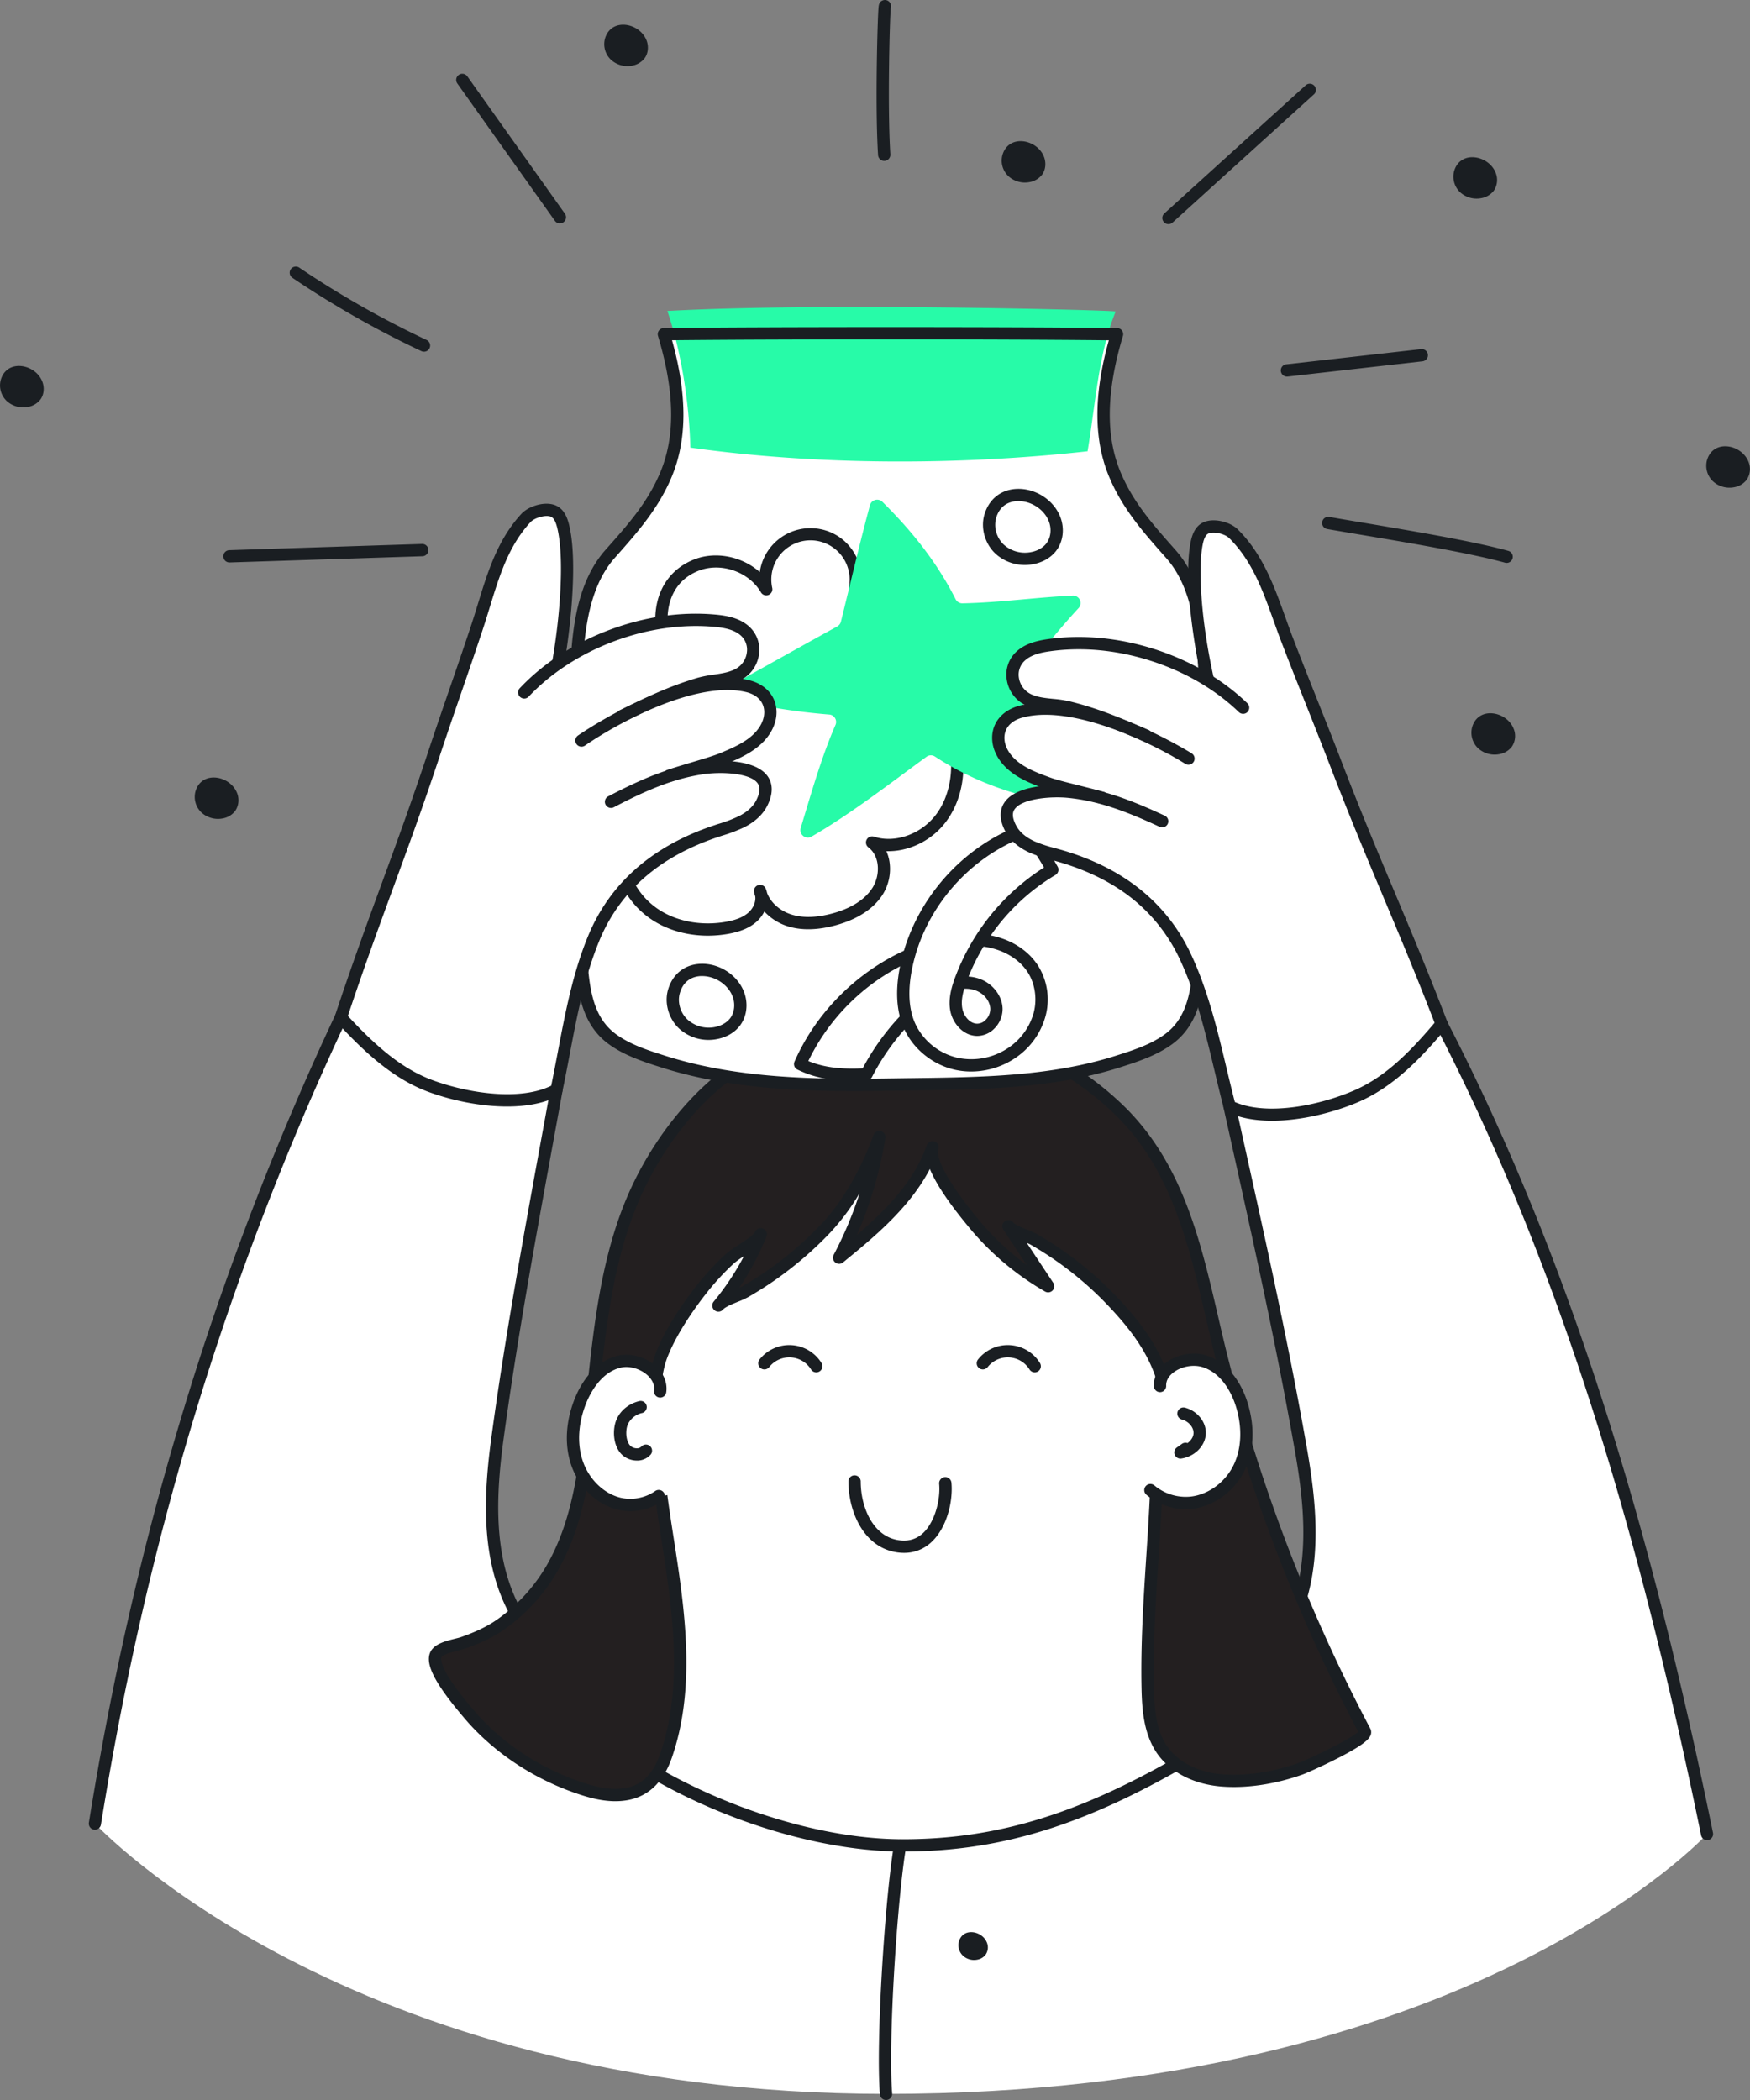
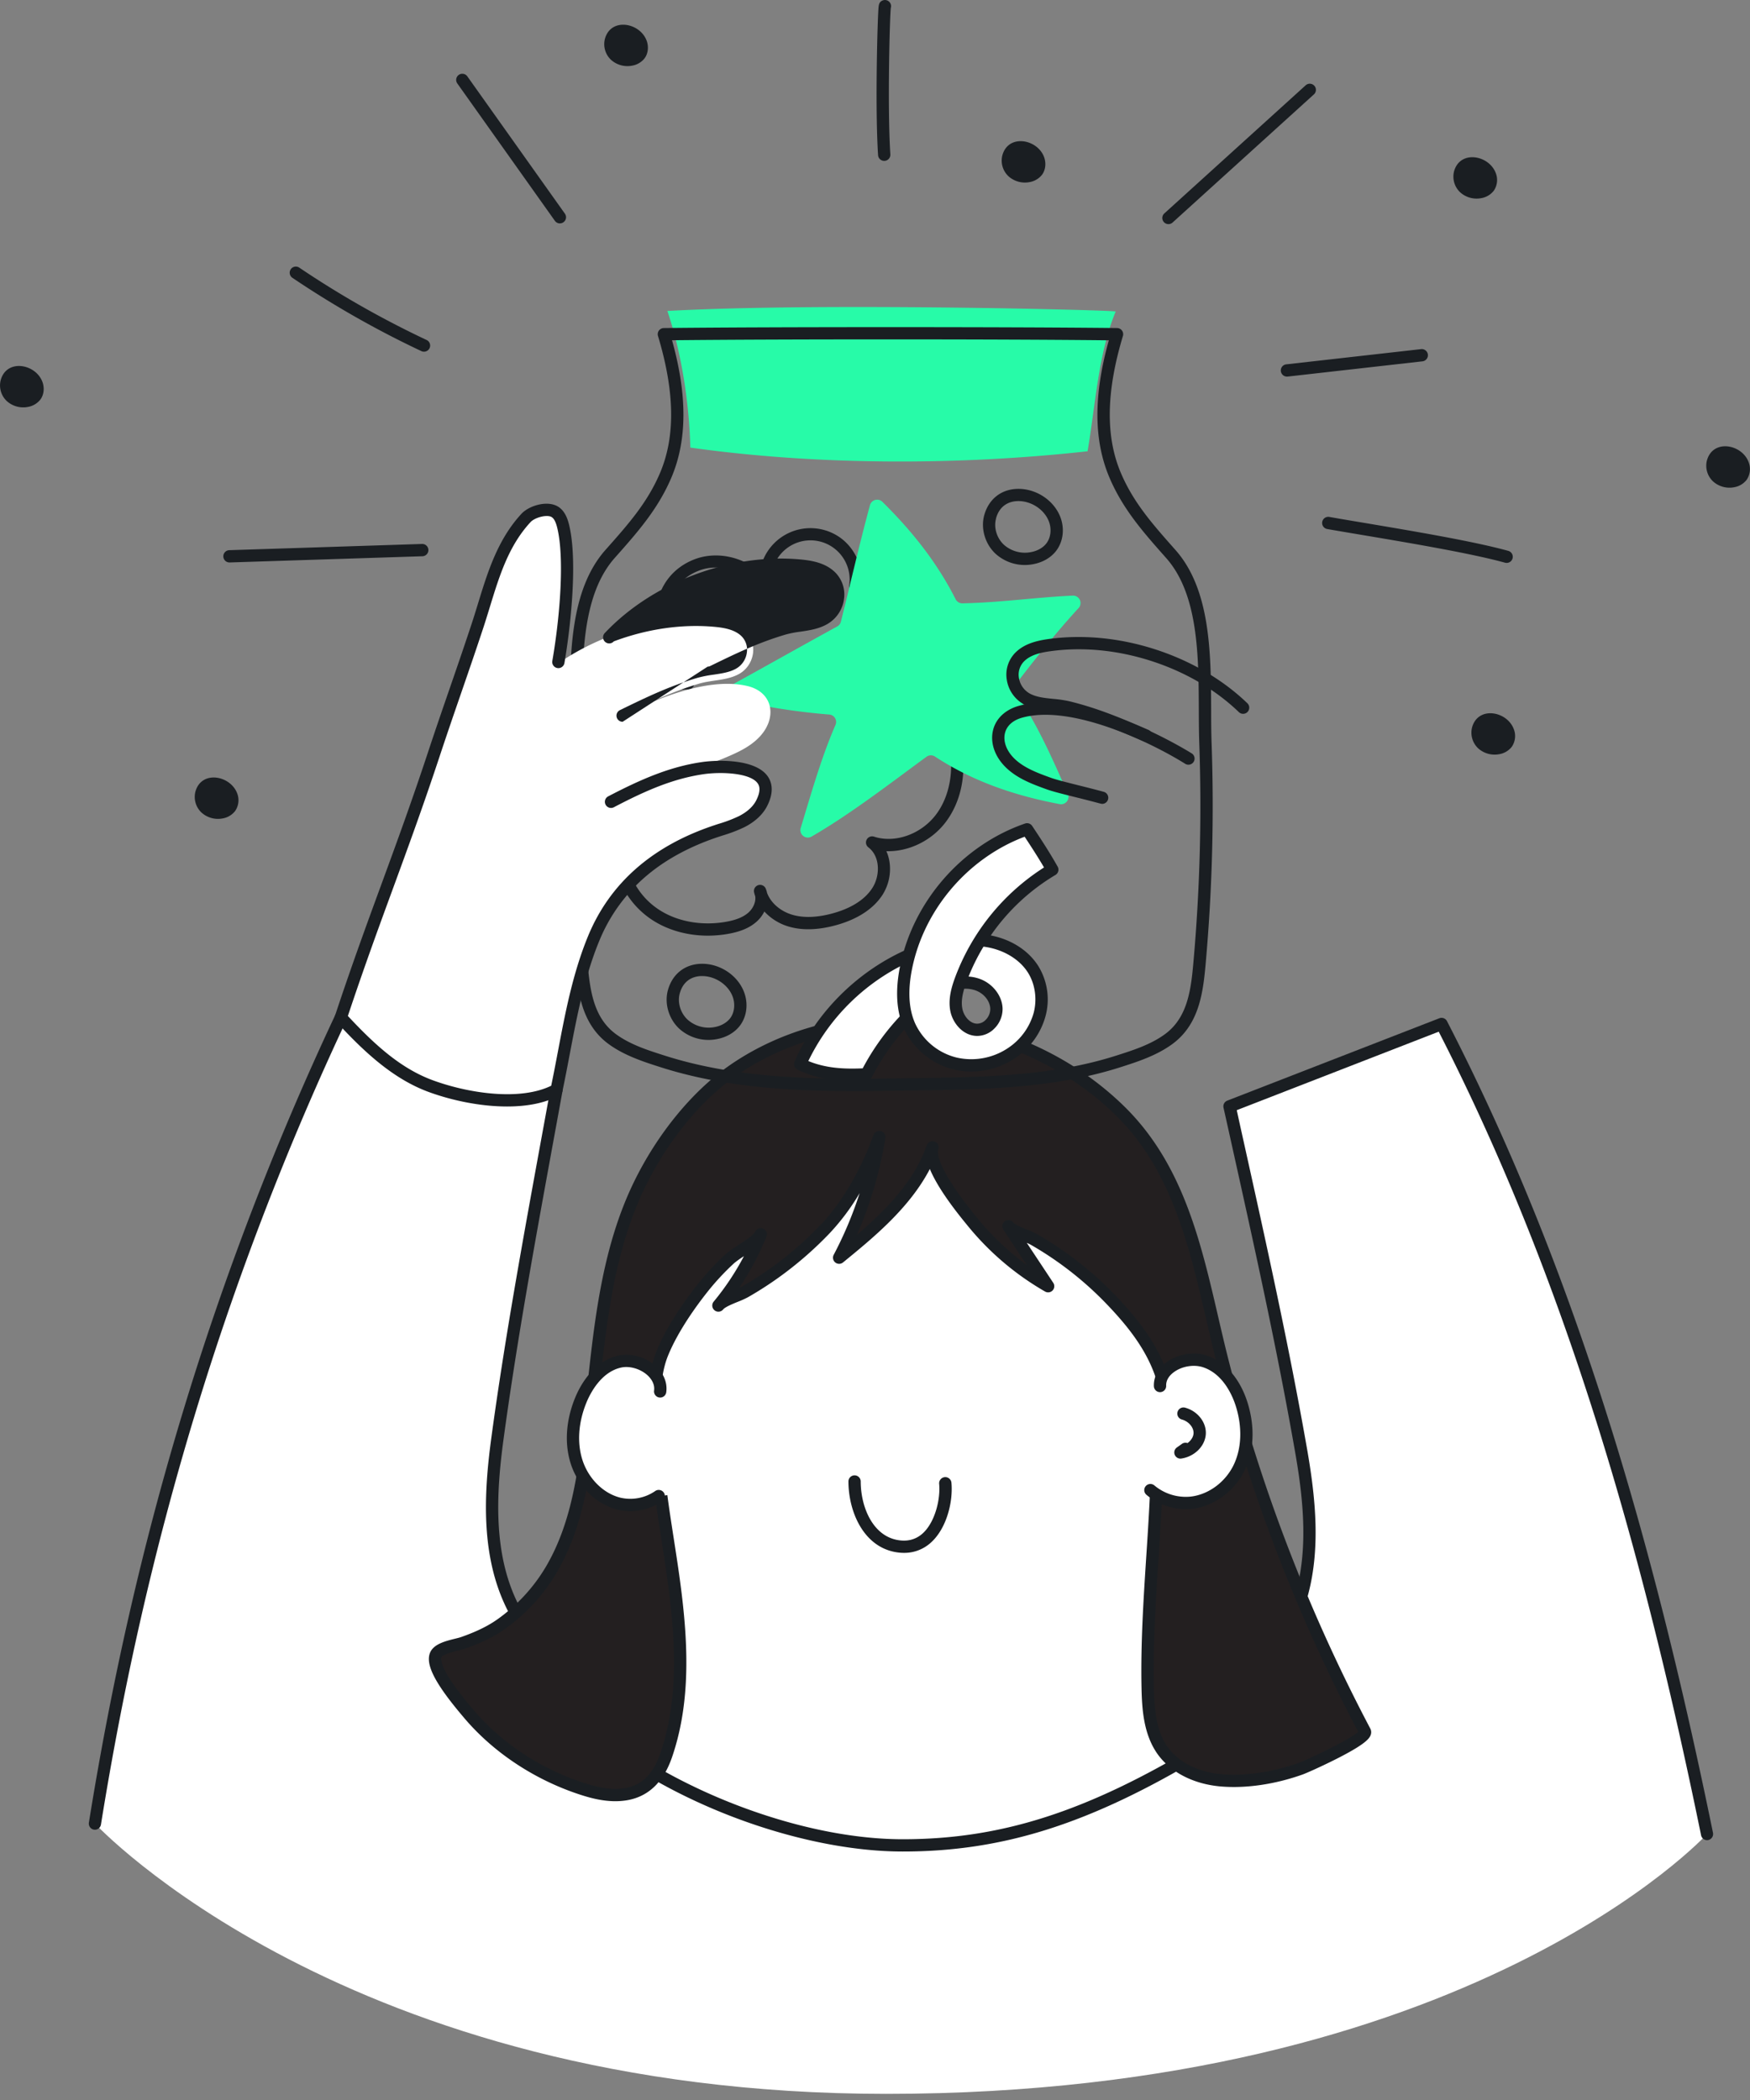
<svg xmlns="http://www.w3.org/2000/svg" viewBox="0 0 1425 1710">
  <rect x="0" y="0" width="1425" height="1710" fill="#808080" stroke="none" />
  <defs>
    <style>.cls-1{fill:#fff}.cls-2{fill:#1a1e22}.cls-4{fill:#27fba8}</style>
  </defs>
  <g id="Vrstva_2" data-name="Vrstva 2">
    <g id="Vrstva_1-2" data-name="Vrstva 1">
      <path d="M1390.06 1493.41c-45.51-222.34-107.39-448.55-216.14-659.6l-172.66 67.07c22.47 101.26 42.43 189.9 58.26 280.21 8.29 47.36 12.49 98.47-8.63 141.66l-631.66-11.06c-22.76-42.35-20.51-93.58-14-141.22 12.37-90.85 29.36-180.92 48-283l-175.67-58.88c-100.63 215-163.58 428.67-200.24 656.33 0 0 204.19 220.08 644.19 220.08 475.04 0 668.55-211.59 668.55-211.59Z" class="cls-1" />
      <path d="M77.32 1489.92a5.49 5.49 0 0 1-.8-.06 5 5 0 0 1-4.14-5.73c18.86-117.11 43.81-226.22 76.28-333.55A2389.72 2389.72 0 0 1 273 826.47a5 5 0 0 1 6.12-2.62l175.61 58.92a5 5 0 0 1 3.33 5.63Q455 905.2 452 921.57c-15.87 86.81-30.87 168.8-41.87 249.57-6.08 44.62-9.23 95.93 13.47 138.19a5 5 0 1 1-8.81 4.73c-24.05-44.78-20.86-98.06-14.57-144.27 11-81 26.05-163.09 41.94-250q2.63-14.31 5.29-28.91L280.2 834.75a2377.38 2377.38 0 0 0-122 318.72c-32.35 106.9-57.2 215.58-76 332.25a5 5 0 0 1-4.88 4.2ZM1390.05 1498.41a5 5 0 0 1-4.89-4c-25.81-126.1-53.36-235.2-84.22-333.55-37.13-118.28-79.47-223.26-129.41-320.77L1007.07 904l3 13.72c21.15 95.22 39.41 177.46 54.32 262.52 8 45.94 13.27 99-9.06 144.71a5 5 0 1 1-9-4.39c21.07-43.09 16-94.24 8.19-138.6-14.87-84.83-33.11-167-54.23-262.07l-4-17.92a5 5 0 0 1 3.07-5.74l172.66-67.07a5 5 0 0 1 6.26 2.37c51.09 99.15 94.3 205.9 132.11 326.36 31 98.67 58.6 208.1 84.47 334.53a5 5 0 0 1-4.9 6Z" class="cls-2" />
      <path d="M943.51 1153.14c-.11 33.89-.67 67.39.64 99.37 2.45 60 13.81 118.15 33.92 172.45-81.57 49.13-153.48 77.71-243 77.71-77.7 0-172.67-34.77-235.36-80.67 19.89-63.67 19.07-175.49 28-261.51 4.88-47 7.27-98 17.92-144s30.27-91 63.11-125c35.09-36.31 84.77-58.27 135.27-59.16 55.82-1 127.31 26.89 156 77.27 41.23 72.22 43.76 159.12 43.5 243.54Z" class="cls-1" />
      <path d="M735.11 1507.67c-75.85 0-171.63-32.81-238.32-81.63a5 5 0 1 1 5.91-8.07c30.6 22.4 69.93 42.6 110.75 56.86 42.76 14.94 84.83 22.84 121.66 22.84 79.95 0 149.59-22.31 240.38-77a5 5 0 0 1 5.16 8.56c-92.48 55.77-163.65 78.44-245.54 78.44Z" class="cls-2" />
      <path d="M941.15 1221.37c-2.48 50.79-7.68 101.79-6.62 152.81.37 17.82 1.8 36.71 12.14 51.24 10.73 15.09 29.55 22.78 48 24.32 21.34 1.77 44.23-2.34 64.32-9.47 5.16-1.83 55.52-24.47 52.41-30.36a1365.63 1365.63 0 0 1-116.6-304.11c-17.68-70.27-27.9-147.19-82.44-200.9-46.62-45.92-111.9-71.61-177-73.09-49.57-1.12-99.56 12.17-140.18 41.06-31 22.08-57.57 57.31-74.23 91.37-27 55.15-32.62 117.91-39.14 179-5 46.43-9 94.79-33.31 135.7a144.2 144.2 0 0 1-40.93 44c-9.3 6.53-19.66 11-30.32 14.78-5.57 2-20 3.69-22.46 10.06-4.4 11.45 20.25 39.89 27.08 48 24 28.36 56.77 49.35 92 60.86 10.91 3.56 22.42 6.13 33.81 4.71 18.69-2.32 28.94-15.12 34.74-31.94 18.06-52.46 11.35-109.88 2.92-164.72-4.29-27.94-9-55.9-10.88-84.13-1.65-24-4.45-55.51 4.74-78.31 7.33-18.19 20.48-37.64 32.66-53a209 209 0 0 1 22.69-24.43c5.2-4.78 22.53-13.72 24.91-19.64a221.39 221.39 0 0 1-34.52 58c3.81-4.62 16.13-8 21.56-11.09a284.37 284.37 0 0 0 24.13-15.44 289.64 289.64 0 0 0 41.57-36.08c19.35-20.33 34.18-48.16 43.8-74.49a319.76 319.76 0 0 1-32.69 98.1c30.76-25.12 62.92-52.18 76-89.69-5 14.29 24.49 50.7 32.65 60.66a223.15 223.15 0 0 0 61.54 52.27l-32.35-48.81c2.71 4.08 16 8 20.49 10.59q12 6.87 23.31 14.91a280.39 280.39 0 0 1 40.05 34.58c24 25.11 44.21 53.11 45.94 88.94 1.27 25.8-8.57 48.8-9.79 73.74Z" style="fill:#231f20" />
      <path d="M501.07 1466.7c-10.74 0-20.81-2.76-28.76-5.36-36.93-12.06-70.42-34.21-94.29-62.38l-.74-.88c-22.78-26.82-30.91-42.4-27.18-52.09 2.78-7.24 12.61-9.68 20.52-11.63 1.95-.49 3.79-.94 4.92-1.35 8.49-3 19.48-7.39 29.13-14.16a139.65 139.65 0 0 0 39.5-42.51c22.52-37.88 27.28-83 31.88-126.57l1.66-15.59c6.18-58.38 12.58-118.75 38.71-172.14 18.76-38.33 46.4-72.31 75.83-93.24 39.74-28.27 90.61-43.18 143.19-42 68.16 1.55 133.93 28.71 180.44 74.53 47.21 46.49 61.85 109.61 76 170.65 2.49 10.75 5.07 21.86 7.77 32.59a1360.82 1360.82 0 0 0 116.17 303 6.39 6.39 0 0 1 .24 5.4c-1.25 3.2-5.54 8-27.86 19.3-12 6.08-24.65 11.68-27.54 12.7-22.45 8-46 11.43-66.41 9.74-22.21-1.85-41-11.47-51.67-26.4-11.34-16-12.69-36.26-13.06-54-.74-35.85 1.61-72.14 3.89-107.24 1-15.06 2-30.64 2.73-45.91.55-11.27 2.81-22.17 5-32.7 2.83-13.7 5.5-26.65 4.84-40.56-1.75-36.29-23.51-63.7-44.57-85.72a275.23 275.23 0 0 0-39.36-34.05 272.934 272.934 0 0 0-22.89-14.65 32.7 32.7 0 0 0-3.06-1.43l21.56 32.55a5 5 0 0 1-6.65 7.1 226.91 226.91 0 0 1-62.92-53.44c-6.89-8.41-23.71-28.94-30.93-46.36-16.62 31.92-46.24 56.12-70.7 76.09a5 5 0 0 1-7.59-6.2A313.2 313.2 0 0 0 700 971.52a184.47 184.47 0 0 1-24.17 32.41 294.55 294.55 0 0 1-42.29 36.7 288 288 0 0 1-24.54 15.71 75.23 75.23 0 0 1-8.15 3.68c-4.13 1.68-10.36 4.22-12 6.25a5 5 0 0 1-7.71-6.37 215.53 215.53 0 0 0 24.63-37 79.35 79.35 0 0 0-7.79 5.52 204.9 204.9 0 0 0-22.15 23.85c-14.56 18.42-25.9 36.82-31.94 51.82-8.28 20.52-6.27 49.19-4.66 72.23l.27 3.87c1.69 24.76 5.58 49.81 9.34 74q.75 4.85 1.49 9.67c8.5 55.28 15.25 113.71-3.14 167.11-7.26 21.1-20.34 33-38.85 35.28a58.59 58.59 0 0 1-7.27.45Zm228.52-629.95c-48.45 0-95 14.18-131.55 40.2-28.11 20-54.58 52.61-72.63 89.48-25.36 51.81-31.66 111.29-37.76 168.81l-1.65 15.58c-4.72 44.67-9.6 90.86-33.24 130.63a149.48 149.48 0 0 1-42.35 45.55c-10.62 7.46-22.42 12.15-31.51 15.4-1.6.57-3.58 1.06-5.88 1.63-3.47.86-12.68 3.14-13.59 5.51-.3.79-1.32 5.43 8.18 19.72a251 251 0 0 0 17.29 22.32l.75.88c22.69 26.78 54.57 47.86 89.77 59.35 12.95 4.22 22.71 5.61 31.63 4.5 14.81-1.84 24.54-10.93 30.63-28.61 17.64-51.24 11-108.29 2.71-162.33q-.74-4.83-1.49-9.66c-3.79-24.43-7.71-49.7-9.44-74.89l-.27-3.85c-1.68-24.06-3.77-54 5.36-76.67 8.19-20.32 22.67-40.73 33.37-54.28a214.07 214.07 0 0 1 23.24-25 83.85 83.85 0 0 1 9.66-6.91c4.21-2.77 13-8.53 14-10.92a5 5 0 0 1 9.28 3.75 225.44 225.44 0 0 1-22.16 41.71 22.74 22.74 0 0 0 2.1-1 281.22 281.22 0 0 0 23.71-15.16A285.7 285.7 0 0 0 668.57 997c16.89-17.74 32.06-43.58 42.72-72.75a5 5 0 0 1 9.64 2.5 323.6 323.6 0 0 1-23.17 78.81c22.94-19.65 46.49-43.25 56.81-72.8a5 5 0 1 1 9.44 3.29c-.7 2-2.35 14.14 31.81 55.83a219.26 219.26 0 0 0 40.23 38.18L817 1001.28a5 5 0 0 1 8.34-5.52c1.22 1.54 8.16 4.37 11.49 5.73a68.17 68.17 0 0 1 7.31 3.28c8.1 4.63 16.09 9.74 23.73 15.18a285.17 285.17 0 0 1 40.79 35.29c14.4 15.06 24.59 28.23 32.06 41.44 9.43 16.66 14.42 33.25 15.26 50.71.73 15.18-2.2 29.35-5 43.06-2.2 10.63-4.27 20.67-4.79 31.16-.75 15.36-1.76 31-2.74 46.08-2.26 34.89-4.6 71-3.87 106.38.34 16.29 1.51 34.82 11.21 48.45 8.91 12.53 25.08 20.63 44.35 22.23 19 1.57 41.09-1.69 62.24-9.19 6.73-2.39 41.61-18.81 48.58-25.36A1370.62 1370.62 0 0 1 990 1107c-2.72-10.82-5.31-22-7.81-32.77-13.88-59.63-28.19-121.31-73.32-165.77-44.73-44.05-108-70.16-173.65-71.65-1.88-.04-3.76-.06-5.63-.06Z" class="cls-2" />
      <path d="M736.06 1264.48a39.52 39.52 0 0 1-7.83-.81c-25.62-5.17-37.33-33.34-37.36-57.32a5 5 0 0 1 5-5 5 5 0 0 1 5 5c0 20.05 9.22 43.48 29.34 47.54 8.26 1.67 15.35-.08 21.06-5.2 9.94-8.93 14.66-27.56 13.47-40.41a5 5 0 0 1 10-.92c1.43 15.48-3.87 37.2-16.75 48.77a32.07 32.07 0 0 1-21.93 8.35Z" class="cls-2" />
      <path d="M970 1223.65c-19 2.11-46.32-10-53.19-25.13-4.68-10.3-8.45-21.17-8.08-32.24s5.41-22.48 15.6-29.22c5.76-3.81 14.43-5.37 19.32-10 3.34-3.14 3-7.65 6.1-10.83 7.48-7.75 20.73-11.36 31.79-7.56 15.53 5.33 25.28 20.54 29.85 35.67 4.95 16.39 5.22 34.35-1.82 49.72s-22.07 27.64-39.57 29.59Z" class="cls-1" />
      <path d="M965.41 1228.9a49.66 49.66 0 0 1-31.9-11.72 5 5 0 1 1 6.5-7.6 39.89 39.89 0 0 0 29.39 9.1c14.94-1.66 28.91-12.14 35.57-26.69 6-13.17 6.6-29.58 1.59-46.18-2.36-7.79-9.67-26.55-26.69-32.39-7.55-2.6-17.47-1-24.13 4-2.91 2.15-6.33 5.81-6.15 11a5 5 0 1 1-10 .36c-.27-7.46 3.35-14.36 10.18-19.43 9.3-6.88 22.7-9.06 33.34-5.4 15.06 5.17 27.09 19.37 33 39 5.72 18.94 5 37.84-2.07 53.24-8.1 17.68-25.19 30.42-43.56 32.46a45.56 45.56 0 0 1-5.07.25Z" class="cls-2" />
      <path d="M961.21 1187.73a5 5 0 0 1-2.9-9.08l4.13-2.93a5 5 0 0 1 4.55-.64c2.75-2 4.66-4.85 4.89-7.76.37-4.8-3.89-9.92-9.5-11.42a5 5 0 0 1 2.59-9.66c10.38 2.78 17.63 12.17 16.88 21.85s-9.3 18-19.9 19.58a4.71 4.71 0 0 1-.74.06Z" class="cls-2" />
      <path d="M537.54 1133c2.12-15.48-17.67-27.71-32.92-24.3s-26 17.33-31.89 31.81c-6.35 15.68-8.42 33.51-3.31 49.64s18.05 30.14 34.47 34.22c17.75 4.41 30.07-8.2 46.72-7.38 8.53.42 14.41-8.4 17.25-16.46a90.47 90.47 0 0 0 4.76-38.3c-.86-9.26-3.4-18.83-9.85-25.52s-17.66-9.41-25.3-4.12Z" class="cls-1" />
      <path d="M513.19 1230.49a43.81 43.81 0 0 1-10.51-1.27c-17.23-4.29-32.16-19-38-37.57-5.1-16.11-3.87-34.94 3.45-53 7.61-18.8 20.52-31.49 35.43-34.82 10.12-2.26 22.39 1.25 30.54 8.74 6.48 6 9.47 13.46 8.42 21.12a5 5 0 1 1-9.91-1.35c.8-5.84-3-10.28-5.28-12.41-5.75-5.29-14.63-7.9-21.59-6.34-16.55 3.7-25.34 21.38-28.34 28.81-6.45 15.93-7.58 32.36-3.19 46.25 4.85 15.3 17 27.42 30.92 30.88a35.65 35.65 0 0 0 28.38-5.39 5 5 0 0 1 5.76 8.18 45.54 45.54 0 0 1-26.08 8.17Z" class="cls-2" />
-       <path d="M518.54 1189.29a17.68 17.68 0 0 1-12.11-4.79c-7.32-7-8.05-20.76-4.15-29.16 3.33-7.17 10-12.44 18.33-14.47a5 5 0 0 1 2.37 9.71 16.92 16.92 0 0 0-11.63 9c-2.29 4.91-1.8 14.06 2 17.74a7.69 7.69 0 0 0 5.49 2 4.93 4.93 0 0 0 3.47-1.46 5 5 0 0 1 7.54 6.56 14.64 14.64 0 0 1-10.57 4.89ZM842.56 1117.5a5 5 0 0 1-4.25-2.37 20.86 20.86 0 0 0-34.08-1.93 5 5 0 1 1-7.84-6.21 30.85 30.85 0 0 1 50.42 2.87 5 5 0 0 1-4.25 7.64ZM664.68 1117.5a5 5 0 0 1-4.25-2.37 20.85 20.85 0 0 0-34.07-1.93 5 5 0 1 1-7.85-6.21 30.85 30.85 0 0 1 50.42 2.87 5 5 0 0 1-4.25 7.64ZM780.78 1581.11a11.79 11.79 0 0 0 3.38 11.43 13.42 13.42 0 0 0 11.62 3.18 11.09 11.09 0 0 0 6.75-4 10.4 10.4 0 0 0 1.14-9.79c-3.73-9.83-19.67-12.73-22.89-.82ZM721.5 1710a5 5 0 0 1-5-4.59c-3.44-41.83 4-158.57 11.43-203.16a5 5 0 1 1 9.86 1.64c-7.36 44.11-14.71 159.44-11.32 200.7a5 5 0 0 1-4.57 5.39Z" class="cls-2" />
-       <path d="M726.74 883.14c61.46-1 124.48.1 183.69-18.79 14.44-4.61 29.17-9.35 41.37-18.35 21-15.45 23.17-41 25.27-65.1a1438.59 1438.59 0 0 0 4.52-175.8c-1.71-47.94 5.15-116.39-28.2-154-18.17-20.5-34.51-38.75-45.25-63.95-15.39-36.11-9.87-77.43 1.45-115-86.44-1-282.57-1-369 0 11.32 37.58 16.84 78.9 1.45 115-10.74 25.2-27.07 43.45-45.25 63.95-33.35 37.61-26.49 106.06-28.19 154a1436.59 1436.59 0 0 0 4.51 175.8c2.1 24.11 4.32 49.65 25.28 65.1 12.19 9 26.92 13.75 41.36 18.36 60.09 19.17 123.91 19.82 186.38 18.8Z" class="cls-1" />
      <path d="M576.48 761.9c-16.16 0-31.74-4.19-44.38-12.15-18.94-11.94-31.05-32.3-31.6-53.14-.5-19.13 9.6-37.83 24.89-47.66-17-13-25.69-36.6-20.09-57.46 5.45-20.31 23.89-36.07 44.46-39.44-12.76-16.69-18.86-39.78-15.06-59.49 3.34-17.37 14.1-30.48 30.31-36.92 17.89-7.11 39.4-2.47 53.67 10.19a41.71 41.71 0 0 1 63.41-29.41c11.44 7.12 18.83 20.12 19.65 33.51A52.6 52.6 0 0 1 750.5 562a42.16 42.16 0 0 1 15 9.3c8.34 8 14.07 19.3 17 33.64 5 23.93.44 47.42-12.39 64.44-11.63 15.42-30.49 24.28-48.36 23.72a34 34 0 0 1 2.83 11 39.43 39.43 0 0 1-5.73 24.19c-7.41 11.73-20.82 20.47-38.8 25.27-14.41 3.86-27.25 4.14-38.16.83a43.62 43.62 0 0 1-19.49-12.17 27.29 27.29 0 0 1-6 8c-5.59 5.12-13.07 8.37-23.55 10.22a95.31 95.31 0 0 1-16.37 1.46Zm-18.62-200.52c-19.31 0-37.88 14-42.9 32.7-5.22 19.45 4.77 41.79 22.75 50.86a5 5 0 0 1-.45 9.13c-16 6.18-27.24 24-26.76 42.28.46 17.54 10.78 34.76 26.93 44.93 14.82 9.34 34.4 12.74 53.73 9.33 8.52-1.5 14.41-4 18.53-7.74 3.41-3.13 6-8.33 5.27-13.08-.35-1-.64-2-.89-3.06a5 5 0 0 1 9.49-3.07 19.66 19.66 0 0 1 1.06 3.45c3 8 10.66 14.77 20.25 17.68 9.11 2.76 20.1 2.45 32.68-.92 10.81-2.89 25.29-8.87 32.92-21 6.24-9.89 6.38-25.45-3.35-32.87a5 5 0 0 1 4.58-8.73c17.19 5.61 38.43-2 50.5-18 10.94-14.51 14.9-35.59 10.59-56.39-2.55-12.32-7.32-21.89-14.17-28.45s-16.48-9.79-24.64-8.34a50.1 50.1 0 0 1-3.26.82 5 5 0 0 1-2.6-9.64 30.18 30.18 0 0 1 3.51-.92c14.5-4.39 26.48-17.12 29.68-32 3.42-15.84-3.29-33.65-16.31-43.3s-32-10.9-46.17-3a5 5 0 0 1-7.37-5.15 31.89 31.89 0 1 0-62.63 1.87 5 5 0 0 1-9.19 3.6c-9.88-16.91-32.73-24.78-50.93-17.55l-1.85-4.65 1.85 4.65c-16.57 6.58-22.3 19.69-24.2 29.52-3.77 19.63 4.36 44.18 19.33 58.37a5 5 0 0 1-3.72 8.62c-.75.07-1.51.05-2.26.05Z" class="cls-2" />
      <path d="M827.16 557.18c7.78-10.25 30.69-40 51.1-62a6.07 6.07 0 0 0-4.71-10.18c-30.82 1.42-58.07 5.62-89.87 6.29a6.09 6.09 0 0 1-5.54-3.37c-15.24-30.16-35.67-55.64-59.62-79.3a6.09 6.09 0 0 0-10.13 2.76c-9 33.48-15.18 60.79-23.66 94.87a6.12 6.12 0 0 1-3 3.86c-28.7 15.74-57.88 32.19-86.69 48.09a6.08 6.08 0 0 0 1.54 11.23 518.64 518.64 0 0 0 78.73 12.41 6.06 6.06 0 0 1 5 8.5c-11.49 26.34-19.85 56.07-28.31 83.89a6.07 6.07 0 0 0 8.82 7c31.66-18.25 65-44.09 93.61-65a6 6 0 0 1 6.88-.19c31 20.37 65.22 31.86 101.55 38.74a6.08 6.08 0 0 0 6.72-8.4c-11.9-27-25.77-58.93-42.56-82a6 6 0 0 1 .14-7.2ZM885.59 367.47c6.26-36.26 8.7-79.7 22.9-113.8.47-1.14-243.06-7.37-365.07-.45 11.6 34.17 17.8 75.29 18.71 111.25 103.65 14.61 219.38 14.53 323.46 3Z" class="cls-4" />
      <path d="M695.41 888.44c-52.41 0-106.39-3.12-157.19-19.33-14-4.46-29.83-9.52-42.81-19.09-22.76-16.79-25.17-44.35-27.29-68.66a1448.71 1448.71 0 0 1-4.53-176.44c.3-8.38.33-17.35.36-26.85.18-45.89.37-97.91 29.09-130.3l.73-.82c17.91-20.2 33.38-37.65 43.66-61.77 12.61-29.59 12.08-66.1-1.64-111.61a5 5 0 0 1 4.73-6.44c86.25-1 282.89-1 369.13 0a5 5 0 0 1 4.73 6.44c-13.71 45.51-14.25 82-1.64 111.61C923 409.3 938.49 426.75 956.41 447l.72.81c28.72 32.39 28.91 84.41 29.09 130.3 0 9.5.07 18.47.36 26.85a1446.05 1446.05 0 0 1-4.53 176.41c-2.12 24.34-4.52 51.9-27.29 68.69-13 9.57-28.83 14.63-42.81 19.09-54.31 17.29-111.95 18.03-167.62 18.75q-8.77.11-17.51.24h-.61c-10.21.18-20.46.3-30.8.3Zm31.33-5.3ZM547.22 277.06c12.57 44.92 12.37 81.63-.59 112-10.91 25.61-27.66 44.5-45.38 64.49l-.73.82C474.31 484 474.12 534 474 578.11c0 9.58-.06 18.63-.37 27.16a1438.12 1438.12 0 0 0 4.5 175.19c2 23.32 4.14 47.4 23.26 61.51 11.66 8.6 26 13.18 39.92 17.61 59.33 18.95 123.79 19.57 184.69 18.57h.62q8.76-.14 17.54-.24c55-.71 111.82-1.44 164.71-18.32 13.89-4.43 28.26-9 39.92-17.61 19.12-14.11 21.23-38.19 23.26-61.48a1438.77 1438.77 0 0 0 4.5-175.22c-.3-8.54-.34-17.58-.37-27.16-.17-44.13-.36-94.14-26.57-123.7l-.72-.82c-17.73-20-34.47-38.87-45.39-64.49-13-30.41-13.16-67.12-.59-112-86.91-.99-268.71-.99-355.69-.05Z" class="cls-2" />
      <path d="M834.7 460.07a35.5 35.5 0 0 1-24.12-9.23c-8.42-7.89-12.1-20.42-9.17-31.18 3.51-12.88 13.33-20.93 26.27-21.55 15.39-.74 30.44 9 35.78 23 3.55 9.38 2.28 19.81-3.3 27.23-4.19 5.58-10.77 9.49-18.52 11a36.11 36.11 0 0 1-6.94.73Zm-23.64-37.78c-2 7.29.56 15.83 6.35 21.25a25.76 25.76 0 0 0 22.3 6c5.25-1 9.79-3.66 12.46-7.22 3.49-4.63 4.25-11.57 1.94-17.67-3.79-10-14.91-17.14-26-16.6-5 .24-13.89 2.4-17.1 14.19Z" class="cls-2" />
      <path d="M705.55 874.76A204.32 204.32 0 0 1 750 817.7c6.43-5.77 13.35-11.19 21.33-14.5s17.21-4.32 25.27-1.22 14.58 10.82 14.78 19.46-7.06 17.21-15.7 17.13c-8.41-.08-15.24-7.82-16.91-16.07s.66-16.76 3.56-24.65c13.54-36.91 40.67-69.85 74.56-89.73-6.66-11.73-13.09-21.57-20.54-32.81-49.4 17-88.3 61.5-98.59 112.72-3.17 15.74-3.67 32.64 2.85 47.32A55.3 55.3 0 0 0 777.84 866a58.88 58.88 0 0 0 47.48-9.64 55.39 55.39 0 0 0 21.26-30.49c3.16-12.23 1.45-25.79-5.26-36.5-8-12.84-22.55-20.73-37.5-23.16s-30.32.09-44.8 4.53c-47.31 14.5-87.6 50.39-107.47 95.7 17.54 8.49 34.55 9.33 54 8.32Z" class="cls-1" />
      <path d="M693.85 880.1c-15.73 0-29.89-2.09-44.47-9.13a5 5 0 0 1-2.41-6.52c17.3-39.44 50-72.46 89.76-90.56a5 5 0 1 1 4.14 9.1 171 171 0 0 0-82.67 81c14 5.7 28 6.63 44.28 5.95A195.39 195.39 0 0 1 734.23 826a5 5 0 0 1 7.21 6.93A187.31 187.31 0 0 0 710 877.09a5 5 0 0 1-4.17 2.67c-4.12.24-8.1.34-11.98.34Z" class="cls-2" />
      <path d="M790.76 872.53a60 60 0 0 1-14.08-1.65c-17.78-4.25-33.36-17.09-40.64-33.5-6.08-13.68-7.15-30.61-3.18-50.34 10.67-53.1 50.65-98.81 101.86-116.46a5 5 0 0 1 5.79 2c7.34 11.06 14 21.19 20.72 33.11a5 5 0 0 1-1.81 6.78 169 169 0 0 0-52.64 49.25c16.75 3.25 30.8 12.31 38.78 25.06a51.91 51.91 0 0 1 5.86 40.4 60 60 0 0 1-23.17 33.29 64.46 64.46 0 0 1-37.49 12.06Zm43.59-191.19c-46.17 17.38-82 59.25-91.69 107.67-3.55 17.66-2.7 32.56 2.51 44.31A50.45 50.45 0 0 0 779 861.16a53.73 53.73 0 0 0 43.39-8.84 50.66 50.66 0 0 0 19.35-27.68c2.88-11.15 1.14-23.34-4.66-32.6-6.69-10.69-19.43-18.5-34.06-20.88-.71-.12-1.44-.22-2.18-.32a168.15 168.15 0 0 0-12.15 24.36 33.34 33.34 0 0 1 9.7 2.11c10.35 4 17.75 13.86 18 24a22.45 22.45 0 0 1-6.58 16.1 19.8 19.8 0 0 1-14.17 6.14c-11.51-.11-19.81-10.43-21.76-20.08s.8-19.28 3.77-27.37a181.29 181.29 0 0 1 72.49-89.74c-5.14-8.74-10.28-16.68-15.79-25.02Zm-49.2 123.79c-1.59 5.34-2.58 11-1.49 16.38 1.19 5.88 6 12 12.06 12.06h.07a9.78 9.78 0 0 0 6.88-3.16 12.55 12.55 0 0 0 3.7-8.85c-.14-6.22-4.9-12.35-11.57-14.92a24.56 24.56 0 0 0-9.65-1.51ZM577.13 846.8a35.5 35.5 0 0 1-24.13-9.24c-8.42-7.88-12.1-20.41-9.16-31.18 3.51-12.87 13.33-20.92 26.27-21.54 15.38-.75 30.44 8.95 35.77 23 3.55 9.37 2.29 19.8-3.29 27.23-4.19 5.58-10.77 9.49-18.52 11a36.21 36.21 0 0 1-6.94.73Zm-5.39-52h-1.14c-5 .24-13.89 2.41-17.1 14.19-2 7.29.56 15.83 6.35 21.25a25.77 25.77 0 0 0 22.29 6.06c5.25-1 9.8-3.67 12.47-7.22 3.48-4.64 4.24-11.58 1.93-17.68-3.65-9.62-14.17-16.6-24.8-16.6Zm-23.07 12.9Z" class="cls-2" />
      <path d="M572.26 625.5a166.06 166.06 0 0 0-29.13 7.09l2-1c18.08-5.86 35.1-10.3 43.11-13.64 10.92-4.55 22.2-9.34 30.3-18 14.45-15.37 11.16-36.44-10.15-41.38-30.89-7.17-72.63 9.25-103 25.29l1.64-1.18c22.09-10.76 39.65-19.26 62.26-26 10.66-3.15 22.86-2.4 32.72-8 12.55-7.16 15.77-25.42 4.21-35.33-6.57-5.64-15.63-7.25-24.25-8-43.13-3.86-90.23 9.3-126.94 34.5l-.31-.83c5.56-32.07 10.52-83.25 3.89-110.42-1.2-4.9-3.2-10.27-7.79-12.36-6.31-2.88-17.83.45-22.54 5.55-22.75 24.64-29.4 57.41-39.65 88.37-13.3 40.19-22.18 64.2-35.48 104.39-26.6 80.38-48.95 133.6-75.55 214 21.09 22.86 44.31 45.35 73.53 56s74.85 17.95 102.08 2.93c8.75-41.34 14-84 30.25-123.33 18.45-44.72 53.86-72 99.23-87.21 7.13-2.39 14.42-4.45 21.14-7.84s12.93-8.32 16.34-15c15.63-30.84-30.35-31.1-47.91-28.6Z" class="cls-1" />
      <path d="M412.92 901c-21.39 0-44.51-4.77-63.54-11.7-30-10.91-54-34-75.5-57.29a5 5 0 0 1-1.07-5c13.33-40.26 25.78-74.26 37.83-107.14s24.45-66.72 37.72-106.87c6.66-20.13 12.31-36.46 17.76-52.26s11.08-32.06 17.72-52.13c1.86-5.59 3.62-11.36 5.34-16.95 7.87-25.69 16-52.25 35.39-73.24 5.89-6.38 19.52-10.7 28.28-6.71 6.79 3.09 9.29 10.46 10.57 15.72 7.25 29.68 1 84.66-3.81 112.47a5 5 0 0 1-9.86-1.71c6.29-36.25 10-83.82 4-108.38-1.26-5.16-2.85-8-5-9-4-1.83-13.28.59-16.79 4.39-17.83 19.31-25.29 43.64-33.18 69.39-1.73 5.64-3.52 11.47-5.4 17.16-6.66 20.13-12.31 36.46-17.76 52.26s-11.08 32.07-17.72 52.13c-13.33 40.27-25.79 74.27-37.83 107.14-11.74 32-23.87 65.14-36.8 104 23.07 24.78 43.91 43.17 69.57 52.52 30.31 11 71.26 16.44 96 4.29 1.94-9.3 3.74-18.79 5.49-28 5.94-31.31 12.08-63.68 24.55-93.91 17.7-42.91 52.11-73.2 102.26-90 1.46-.49 2.93-1 4.4-1.44a111.3 111.3 0 0 0 16.07-6.13c4.68-2.36 10.93-6.51 14.14-12.82 4.64-9.14 2-12.79 1.16-14-6.1-8.5-29.77-9.44-43.85-7.4-25 3.62-47.36 13.4-73.31 27a5 5 0 0 1-4.63-8.86c26.85-14 50.13-24.17 76.5-28 14.16-2 43.54-2.3 53.41 11.47 3.21 4.47 5.75 12.32-.37 24.35-3.51 6.9-9.92 12.86-18.53 17.22a120.61 120.61 0 0 1-17.51 6.71c-1.43.47-2.87.93-4.3 1.41-22.89 7.69-42.43 18.32-58.06 31.61A137.21 137.21 0 0 0 488 766.09c-12.08 29.27-18.12 61.14-24 91.95-1.9 10-3.86 20.37-6 30.5a5 5 0 0 1-2.47 3.34C444 898.31 428.92 901 412.92 901Z" class="cls-2" />
-       <path d="M545.08 636.6a5 5 0 0 1-1.54-9.76c7.44-2.4 14.74-4.59 21.18-6.51 9.15-2.74 17-5.11 21.56-7 9.87-4.12 21.07-8.78 28.58-16.78 6.27-6.66 8.8-14.64 6.77-21.34-1.76-5.83-6.88-10-14.41-11.74C567 554.17 504 588 476.25 607.18a5 5 0 0 1-5.69-8.22c3.42-2.37 84.4-57.87 138.92-45.21 11 2.55 18.92 9.32 21.72 18.58 3.08 10.17-.3 21.79-9.05 31.09-9 9.55-21.23 14.66-32 19.16-5 2.07-13.12 4.51-22.54 7.33-6.38 1.91-13.63 4.08-21 6.45a5.17 5.17 0 0 1-1.53.24Z" class="cls-2" />
-       <path d="M507 587.74a5 5 0 0 1-2.19-9.5c21.32-10.39 39.73-19.35 63-26.25a96.77 96.77 0 0 1 13.32-2.63c6.71-1 13.05-1.93 18.34-4.94a17.72 17.72 0 0 0 8.76-13.72 15.44 15.44 0 0 0-5.32-13.47c-5.64-4.84-14-6.17-21.45-6.84-26.39-2.36-54.63 1.74-81.65 11.87s-51.07 25.7-69.2 44.89a5 5 0 1 1-7.26-6.87c19.17-20.29 44.39-36.67 72.95-47.38s58.17-15 86.06-12.47c9 .81 19.28 2.53 27.06 9.21a25.4 25.4 0 0 1 8.76 22 27.68 27.68 0 0 1-13.76 21.45c-6.91 3.95-14.49 5.07-21.82 6.16a87 87 0 0 0-12 2.32c-22.51 6.66-40.58 15.46-61.49 25.65a5 5 0 0 1-2.11.52Z" class="cls-2" />
-       <path d="M870 644.74a166.25 166.25 0 0 1 29.44 5.72l-2-.9c-18.33-5-35.54-8.64-43.7-11.61-11.13-4-22.61-8.29-31.11-16.52-15.15-14.67-12.85-35.88 8.2-41.81 30.53-8.61 73 5.84 104.08 20.44l-1.7-1.1c-22.57-9.71-40.51-17.38-63.41-23-10.79-2.65-22.94-1.32-33.05-6.48-12.87-6.56-16.95-24.65-5.87-35.09 6.3-5.94 15.27-8 23.85-9.15 42.91-5.88 90.57 5.07 128.42 28.52l.27-.84c-7.06-31.77-14.4-82.67-9.05-110.12 1-5 2.71-10.41 7.2-12.71 6.17-3.17 17.83-.38 22.77 4.49 23.88 23.55 32.06 56 43.75 86.42 15.16 39.52 25.16 63.09 40.33 102.61 30.33 79 55.14 131.16 85.48 210.21-20 23.82-42.14 47.37-70.83 59.36s-73.93 21.44-101.83 7.71c-10.68-40.88-17.94-83.24-36-121.77-20.53-43.82-57.17-69.38-103.2-82.47-7.24-2.06-14.62-3.77-21.49-6.85s-13.3-7.7-17-14.24C806.46 645.47 852.37 643 870 644.74Z" class="cls-1" />
-       <path d="M1035.71 912.6c-13.6 0-26.33-2.15-36.66-7.23a5 5 0 0 1-2.63-3.22c-2.61-10-5.06-20.27-7.43-30.18-7.28-30.51-14.81-62.06-28.25-90.74a137.08 137.08 0 0 0-40.56-50.92c-16.24-12.55-36.25-22.26-59.48-28.86l-4.38-1.21a120.9 120.9 0 0 1-17.78-5.88c-8.81-4-15.5-9.6-19.33-16.34-6.67-11.73-4.5-19.69-1.51-24.3 9.23-14.22 38.58-15.34 52.82-14 26.52 2.59 50.25 11.62 77.73 24.39a5 5 0 1 1-4.21 9.06c-26.55-12.33-49.38-21-74.49-23.49-14.16-1.39-37.76.66-43.46 9.44-.8 1.24-3.25 5 1.82 13.92 3.5 6.16 9.94 10 14.72 12.15a112 112 0 0 0 16.37 5.4l4.48 1.24C914.32 706.3 950.1 735 969.8 777c13.87 29.6 21.52 61.66 28.92 92.65 2.17 9.11 4.42 18.51 6.79 27.7 25.25 11 65.9 3.67 95.65-8.78 25.2-10.53 45.16-29.88 67-55.71-14.73-38.25-28.4-70.75-41.62-102.21C1113 698.36 1099 665 1083.77 625.39c-7.58-19.73-14-35.75-20.14-51.24s-12.6-31.58-20.19-51.37c-2.15-5.6-4.21-11.34-6.2-16.89-9.09-25.35-17.68-49.3-36.39-67.76-3.69-3.63-13.05-5.62-17-3.6-2.1 1.08-3.56 4-4.57 9.22-3.49 17.88-2 58.24 9 108.07a5 5 0 1 1-9.76 2.17c-6.12-27.55-14.92-82.18-9.08-112.16 1-5.32 3.19-12.79 9.82-16.2 8.56-4.39 22.39-.72 28.57 5.38 20.34 20.06 29.71 46.21 38.78 71.51 2 5.49 4 11.18 6.12 16.68 7.58 19.73 14 35.75 20.14 51.24s12.6 31.58 20.19 51.37c15.14 39.45 29.15 72.75 42.69 105s27.6 65.65 42.8 105.25a5 5 0 0 1-.84 5c-9.1 10.84-20.09 23.44-32.65 34.64-13.32 11.87-26.43 20.42-40.08 26.13-20.52 8.56-46.15 14.77-69.27 14.77Z" class="cls-2" />
+       <path d="M507 587.74a5 5 0 0 1-2.19-9.5c21.32-10.39 39.73-19.35 63-26.25a96.77 96.77 0 0 1 13.32-2.63c6.71-1 13.05-1.93 18.34-4.94a17.72 17.72 0 0 0 8.76-13.72 15.44 15.44 0 0 0-5.32-13.47c-5.64-4.84-14-6.17-21.45-6.84-26.39-2.36-54.63 1.74-81.65 11.87a5 5 0 1 1-7.26-6.87c19.17-20.29 44.39-36.67 72.95-47.38s58.17-15 86.06-12.47c9 .81 19.28 2.53 27.06 9.21a25.4 25.4 0 0 1 8.76 22 27.68 27.68 0 0 1-13.76 21.45c-6.91 3.95-14.49 5.07-21.82 6.16a87 87 0 0 0-12 2.32c-22.51 6.66-40.58 15.46-61.49 25.65a5 5 0 0 1-2.11.52Z" class="cls-2" />
      <path d="M897.47 654.56a5 5 0 0 1-1.32-.18c-7.43-2-14.77-3.85-21.25-5.46-9.53-2.38-17.77-4.42-22.85-6.27-11-4-23.47-8.51-32.88-17.63-9.18-8.88-13.1-20.33-10.5-30.63 2.36-9.38 10-16.52 20.82-19.59 53.88-15.19 137.36 36.46 140.89 38.66a5 5 0 1 1-5.3 8.48c-28.58-17.87-93.14-48.72-132.87-37.51-7.44 2.1-12.36 6.5-13.85 12.41-1.71 6.78 1.19 14.63 7.77 21 7.87 7.63 19.28 11.76 29.33 15.41 4.59 1.67 12.59 3.66 21.86 6 6.52 1.63 13.92 3.47 21.46 5.53a5 5 0 0 1-1.31 9.82Z" class="cls-2" />
      <path d="M933.23 604a5.06 5.06 0 0 1-2-.4c-21.37-9.2-39.82-17.15-62.63-22.75a87.53 87.53 0 0 0-12-1.76c-7.38-.74-15-1.51-22.09-5.12a27.7 27.7 0 0 1-14.75-20.79 25.43 25.43 0 0 1 7.72-22.4c7.46-7 17.64-9.23 26.6-10.46 27.74-3.8 57.67-.89 86.55 8.43s55 24.54 75.09 43.91a5 5 0 0 1-6.94 7.2c-19-18.32-43.63-32.7-71.21-41.6s-55.87-11.63-82.13-8c-7.4 1-15.69 2.73-21.1 7.83a15.43 15.43 0 0 0-4.68 13.71A17.69 17.69 0 0 0 839 565c5.42 2.76 11.8 3.4 18.55 4.08a96.45 96.45 0 0 1 13.42 2c23.62 5.8 42.43 13.9 64.2 23.27a5 5 0 0 1-2 9.59ZM1198.67 592.37a17.54 17.54 0 0 0 5 17 20 20 0 0 0 17.28 4.73 16.41 16.41 0 0 0 10-5.9 15.45 15.45 0 0 0 1.69-14.54c-5.49-14.66-29.14-18.99-33.97-1.29ZM1184 139.6a17.54 17.54 0 0 0 5 17 20 20 0 0 0 17.28 4.73 16.46 16.46 0 0 0 10-5.9 15.45 15.45 0 0 0 1.69-14.54c-5.53-14.67-29.18-18.99-33.97-1.29ZM816.19 126.53a17.49 17.49 0 0 0 5 17 20 20 0 0 0 17.27 4.74 16.49 16.49 0 0 0 10-5.91c3.06-4.07 3.49-9.78 1.69-14.54-5.49-14.68-29.15-18.99-33.96-1.29ZM1389.91 375a17.51 17.51 0 0 0 5 17 20 20 0 0 0 17.27 4.74 16.4 16.4 0 0 0 10-5.91 15.47 15.47 0 0 0 1.7-14.54c-5.49-14.7-29.14-19.01-33.97-1.29ZM159.1 644.68a17.5 17.5 0 0 0 5 17 20 20 0 0 0 17.28 4.74 16.45 16.45 0 0 0 10-5.91 15.45 15.45 0 0 0 1.74-14.51c-5.55-14.71-29.2-19-34.02-1.32ZM492.55 31.72a17.5 17.5 0 0 0 5 17 20 20 0 0 0 17.27 4.73 16.48 16.48 0 0 0 10-5.9c3.06-4.07 3.49-9.78 1.69-14.54C521 18.34 497.37 14 492.55 31.72ZM.55 309.6a17.49 17.49 0 0 0 5 17 20 20 0 0 0 17.27 4.74 16.49 16.49 0 0 0 10-5.91c3.06-4.07 3.49-9.78 1.69-14.54C29 296.21 5.37 291.9.55 309.6ZM186.93 458a5 5 0 0 1-.16-10l156.91-5.06a5 5 0 0 1 .32 10L187.09 458ZM345.22 286.38a4.89 4.89 0 0 1-2.12-.48 789.25 789.25 0 0 1-105-59.68 5 5 0 1 1 5.6-8.29 778.85 778.85 0 0 0 103.7 58.93 5 5 0 0 1-2.14 9.52ZM455.92 181.93a5 5 0 0 1-4.08-2.1L372.45 68.05a5 5 0 1 1 8.15-5.79L460 174a5 5 0 0 1-4.07 7.89ZM951.46 182.5a5 5 0 0 1-3.36-8.71L1063 69.63a5 5 0 1 1 6.71 7.4L954.82 181.2a5 5 0 0 1-3.36 1.3ZM1048.23 306.65a5 5 0 0 1-.56-10l109.5-12.36a5 5 0 1 1 1.12 9.94l-109.49 12.38a5.46 5.46 0 0 1-.57.04ZM1226.82 458.37a5.2 5.2 0 0 1-1.34-.18c-27.36-7.59-78.21-16.16-115.34-22.41-10.85-1.82-21.1-3.55-29.42-5a5 5 0 0 1 1.74-9.85c8.28 1.47 18.51 3.19 29.34 5 39.43 6.64 88.49 14.9 116.36 22.63a5 5 0 0 1-1.34 9.82ZM720 131a5 5 0 0 1-5-4.67c-1.51-23.12-1.28-57.43-1-75.82.17-11.69.45-23.15.78-32.27.14-4.09.3-7.5.44-9.87.24-4.14.39-6.65 3.36-7.94a5 5 0 0 1 5.65 1.17 5 5 0 0 1 1.14 4.88c-.86 7.69-2.86 81-.37 119.19a5 5 0 0 1-4.67 5.32Z" class="cls-2" />
    </g>
  </g>
</svg>